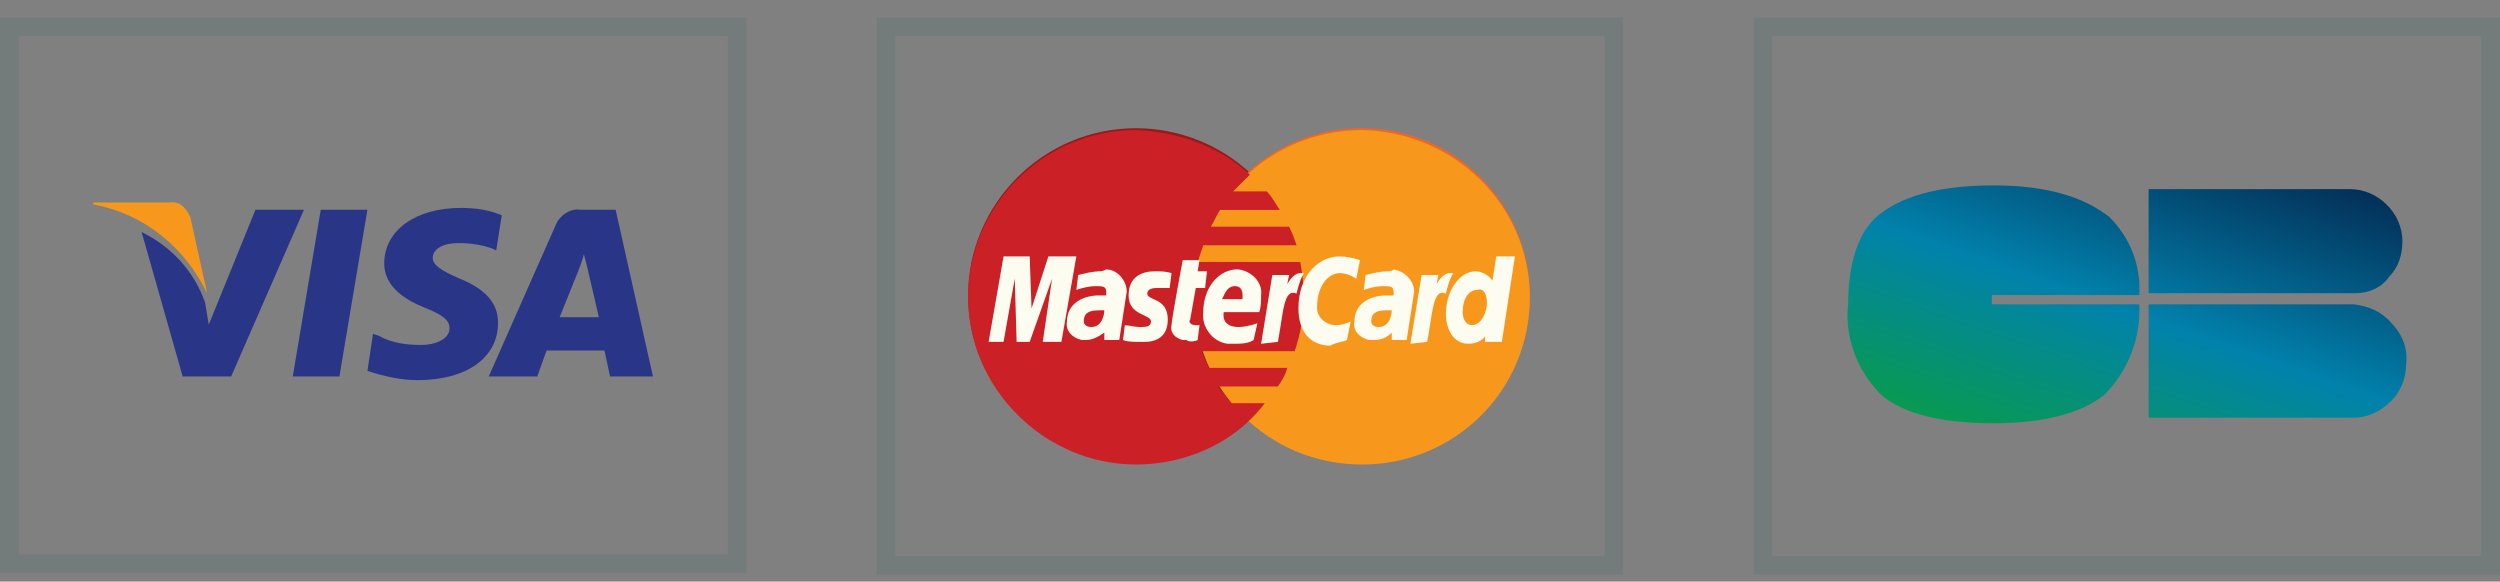
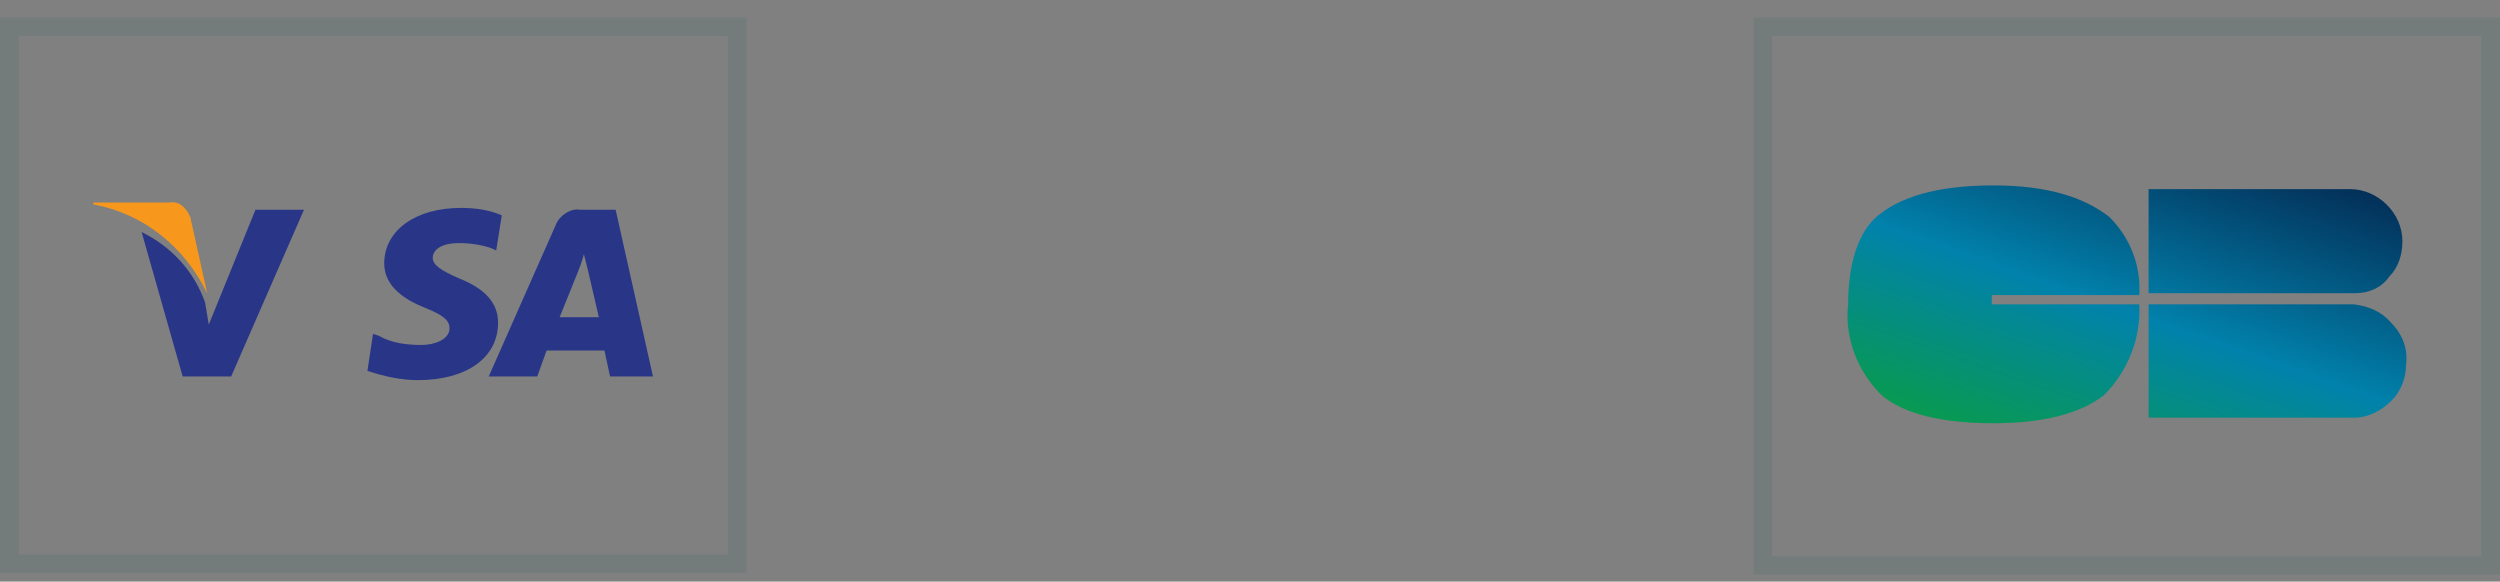
<svg xmlns="http://www.w3.org/2000/svg" width="288" height="67" viewBox="0 0 288 67" fill="none">
  <rect x="0" y="0" width="288" height="67" fill="#808080" stroke="none" />
  <g clip-path="url(#clip0_7_8477)">
    <path d="M229.458 35.059H246.443C246.658 38.912 245.153 42.765 242.358 45.547C239.563 47.688 235.263 48.758 229.673 48.758C223.653 48.758 219.353 47.688 216.773 45.547C213.978 42.765 212.473 38.912 212.903 35.059C212.903 30.564 213.977 27.14 215.912 25.213C218.707 22.645 223.223 21.36 229.673 21.36C235.693 21.36 239.993 22.645 243.003 24.999C245.368 27.354 246.658 30.564 246.443 33.989H229.458V35.059ZM271.383 33.775H247.518V21.788H270.737C273.962 21.788 276.758 24.571 276.758 27.782C276.758 29.28 276.328 30.778 275.253 31.848C274.393 33.133 272.888 33.775 271.383 33.775ZM271.168 35.059C272.888 35.273 274.393 35.915 275.468 37.199C276.758 38.484 277.402 40.196 277.187 41.908C277.187 43.621 276.543 45.119 275.468 46.189C274.393 47.259 272.888 48.116 271.168 48.116H247.518V35.059H271.168Z" fill="url(#paint0_linear_7_8477)" />
    <g opacity="0.099">
      <path d="M288 66.213H202V2H288V66.213ZM204.15 64.073H285.85V4.14H204.15V64.073Z" fill="#005B52" />
    </g>
  </g>
  <g clip-path="url(#clip1_7_8477)">
    <g opacity="0.099">
      <path d="M86 66H0V2H86V66ZM2.15 63.867H83.85V4.133H2.15V63.867Z" fill="#005B52" />
    </g>
-     <path d="M33.727 43.365L36.952 24.165H42.327L39.102 43.365H33.727Z" fill="#293688" />
    <path d="M57.807 24.805C56.302 24.165 54.797 23.952 53.077 23.952C47.917 23.952 44.262 26.512 44.262 30.352C44.262 33.125 46.842 34.619 48.992 35.472C51.142 36.325 51.787 36.965 51.787 37.819C51.787 39.099 50.067 39.739 48.562 39.739C46.842 39.739 45.122 39.525 43.617 38.672L42.972 38.459L42.327 42.725C44.262 43.365 46.197 43.792 48.132 43.792C53.722 43.792 57.377 41.232 57.377 37.179C57.377 35.045 56.087 33.339 52.862 32.059C50.927 31.205 49.852 30.565 49.852 29.712C49.852 28.859 50.712 28.005 52.862 28.005C54.152 28.005 55.657 28.219 56.732 28.645L57.162 28.859L57.807 24.805Z" fill="#293688" />
    <path d="M66.837 24.165C65.762 23.952 64.472 24.805 64.042 25.872L56.302 43.365H61.892L62.967 40.379H69.632L70.277 43.365H75.222L70.922 24.165H66.837ZM64.472 36.539C64.902 35.472 66.622 31.205 66.622 31.205C66.622 31.205 67.052 30.139 67.267 29.285L67.697 30.992L68.987 36.539H64.472Z" fill="#293688" />
    <path d="M24.052 37.392L23.622 34.832C22.332 31.205 19.752 28.432 16.312 26.725L21.042 43.365H26.632L35.017 24.165H29.427L24.052 37.392Z" fill="#293688" />
    <path d="M10.75 23.333V23.547C16.555 24.613 21.285 28.453 23.865 33.787L21.93 25.04C21.5 23.973 20.64 23.12 19.565 23.333H10.75Z" fill="#F7981D" />
  </g>
  <g clip-path="url(#clip2_7_8477)">
    <path d="M130.874 14.77C120.124 14.77 111.524 23.546 111.524 34.034C111.524 44.736 120.339 53.298 130.874 53.298C135.604 53.298 140.334 51.586 143.774 48.161C144.419 47.519 145.064 46.877 145.709 46.02H141.839C141.409 45.378 140.764 44.736 140.334 44.094H147.214C147.644 43.452 148.074 42.81 148.289 41.954H139.259C139.044 41.312 138.614 40.669 138.399 40.027H149.149C149.794 38.101 150.224 35.96 150.224 34.034C150.224 32.749 150.009 31.251 149.794 29.967H137.969C138.184 29.325 138.399 28.683 138.614 28.041H149.364C149.149 27.399 148.934 26.757 148.504 25.901H139.474C139.904 25.258 140.119 24.616 140.549 23.974H147.429C146.999 23.332 146.569 22.476 145.924 21.833H142.054C142.699 21.191 143.344 20.549 143.989 19.907C140.549 16.697 135.819 14.77 130.874 14.77C131.089 14.77 131.089 14.77 130.874 14.77Z" fill="#931B1D" />
-     <path d="M176.239 34.034C176.239 44.736 167.639 53.298 156.889 53.298C146.139 53.298 137.539 44.736 137.539 34.034C137.539 23.332 146.139 14.77 156.889 14.77C167.639 14.77 176.239 23.546 176.239 34.034Z" fill="#F16622" />
    <path d="M176.239 34.248C176.239 44.95 167.639 53.512 156.889 53.512C146.139 53.512 137.539 44.95 137.539 34.248C137.539 23.546 146.139 14.984 156.889 14.984C167.639 15.198 176.239 23.76 176.239 34.248Z" fill="#F7981D" />
    <path d="M130.874 14.984C120.124 14.984 111.524 23.76 111.524 34.248C111.524 44.736 120.339 53.512 130.874 53.512C135.604 53.512 140.334 51.8 143.774 48.589C144.419 47.947 145.064 47.305 145.709 46.448H141.839C141.409 45.806 140.764 45.164 140.334 44.522H147.214C147.644 43.88 148.074 43.238 148.289 42.382H139.259C139.044 41.74 138.614 41.097 138.399 40.455H149.149C149.794 38.529 150.224 36.389 150.224 34.248C150.224 32.964 150.009 31.466 149.794 30.181H137.969C138.184 29.539 138.399 28.897 138.614 28.255H149.364C149.149 27.613 148.934 26.97 148.504 26.114H139.474C139.904 25.472 140.119 24.83 140.549 24.188H147.429C146.999 23.546 146.569 22.69 145.924 22.048H142.054C142.699 21.405 143.344 20.763 143.989 20.121C140.549 16.91 135.819 15.198 130.874 14.984C131.089 14.984 131.089 14.984 130.874 14.984Z" fill="#CB2026" />
    <path d="M137.969 39.171L138.184 37.459C137.969 37.459 137.754 37.459 137.754 37.459C137.109 37.459 136.894 37.031 137.109 36.816L137.754 33.178H138.829L139.044 31.252H137.969L138.184 29.967H136.249C136.249 29.967 134.959 36.817 134.959 37.459C134.744 38.315 135.389 38.957 136.249 39.171C136.464 39.171 136.464 39.171 136.679 39.171C136.894 39.385 137.539 39.385 137.969 39.171ZM138.614 35.961C138.399 37.673 139.689 39.385 141.409 39.599C141.624 39.599 141.839 39.599 142.269 39.599C142.914 39.599 143.774 39.599 144.419 39.171L144.849 37.245C144.204 37.459 143.344 37.673 142.699 37.673C140.549 37.673 140.979 35.961 140.979 35.961H145.064C145.279 35.318 145.279 34.676 145.279 34.034C145.494 32.535 144.204 31.251 142.699 31.037C142.484 31.037 142.484 31.037 142.269 31.037C140.119 31.251 138.614 33.392 138.614 35.961ZM142.269 32.964C143.344 32.964 143.129 34.248 143.129 34.462H140.764C140.979 34.248 141.194 32.964 142.269 32.964ZM155.169 39.171L155.599 37.031C155.169 37.245 154.524 37.459 153.879 37.459C152.804 37.459 151.729 36.603 151.729 35.532V35.318C151.729 32.964 153.019 31.465 154.309 31.465C154.954 31.465 155.599 31.68 156.244 32.108L156.674 29.967C156.029 29.753 155.169 29.539 154.309 29.539C151.944 29.539 149.579 31.68 149.579 35.532C149.579 38.101 150.869 39.813 153.234 39.813C154.094 39.385 154.739 39.385 155.169 39.171ZM126.789 31.252C125.929 31.252 125.069 31.466 124.209 31.68L123.994 33.392C124.639 33.178 125.499 32.964 126.144 32.964C127.004 32.964 127.434 32.964 127.434 33.606C127.434 33.82 127.434 34.034 127.434 34.034C127.434 34.034 126.789 34.034 126.574 34.034C124.854 34.034 122.919 34.89 122.919 37.031C122.704 38.101 123.564 38.957 124.639 39.171C124.854 39.171 124.854 39.171 125.069 39.171C125.929 39.171 126.574 38.743 127.219 38.315V39.171H128.939L129.799 33.606C129.799 32.322 128.724 31.037 127.434 31.037C127.004 31.251 126.789 31.252 126.789 31.252ZM127.219 35.746C127.219 36.174 127.004 37.673 125.714 37.673C125.284 37.673 124.854 37.459 124.854 37.031C124.854 36.389 125.069 35.746 126.574 35.746C126.789 35.746 127.004 35.746 127.219 35.746ZM131.519 39.385C131.949 39.385 134.529 39.599 134.529 36.816C134.529 34.248 132.164 34.676 132.164 33.82C132.164 33.392 132.594 33.178 133.239 33.178C133.454 33.178 134.744 33.178 134.744 33.178L134.959 31.465C134.314 31.251 133.669 31.252 133.024 31.252C131.519 31.252 130.014 31.893 130.014 34.034C130.014 36.388 132.594 36.175 132.594 37.031C132.594 37.673 131.949 37.673 131.304 37.673C130.659 37.673 130.014 37.459 129.584 37.459L129.369 39.171C129.799 39.385 130.659 39.385 131.519 39.385ZM172.369 29.539L171.939 32.322C171.509 31.68 170.649 31.252 170.004 31.252C168.069 31.252 166.564 33.606 166.564 36.174C166.564 37.887 167.424 39.599 169.144 39.599C169.789 39.599 170.649 39.385 171.079 38.743V39.385H173.014L174.519 29.539H172.369ZM171.294 34.89C171.294 35.961 170.649 37.459 169.574 37.459C168.929 37.459 168.499 36.817 168.499 35.961C168.499 34.462 169.144 33.392 170.219 33.392C170.864 33.178 171.294 33.82 171.294 34.89ZM115.609 39.385L116.899 32.108L117.114 39.385H118.619L121.199 32.108L120.124 39.385H122.274L123.994 29.539H120.769L118.834 35.532L118.619 29.539H115.609L113.889 39.385H115.609ZM147.214 39.385C147.859 35.96 147.859 33.178 149.364 33.82C149.579 32.964 149.794 32.108 150.224 31.465C150.009 31.465 150.009 31.465 149.794 31.465C148.934 31.465 148.289 32.75 148.289 32.75L148.504 31.68H146.569L145.279 39.599L147.214 39.385ZM159.899 31.252C159.039 31.252 158.179 31.466 157.319 31.68L157.104 33.392C157.749 33.178 158.609 32.964 159.254 32.964C160.114 32.964 160.544 32.964 160.544 33.606C160.544 33.82 160.544 34.034 160.544 34.034C160.544 34.034 159.899 34.034 159.684 34.034C157.964 34.034 156.029 34.89 156.029 37.031C155.814 38.101 156.674 38.957 157.749 39.171C157.964 39.171 157.964 39.171 158.179 39.171C159.039 39.171 159.684 38.957 160.329 38.315V39.171H162.049L162.909 33.606C162.909 32.322 161.834 31.251 160.544 31.037C160.329 31.251 160.114 31.252 159.899 31.252ZM160.329 35.746C160.329 36.174 160.114 37.673 158.824 37.673C158.394 37.673 157.964 37.459 157.964 37.031C157.964 36.389 158.179 35.746 159.684 35.746C160.114 35.746 160.329 35.746 160.329 35.746ZM164.414 39.385C165.059 35.96 165.059 33.178 166.564 33.82C166.779 32.964 166.994 32.108 167.424 31.465C167.209 31.465 167.209 31.465 166.994 31.465C166.134 31.465 165.489 32.75 165.489 32.75L165.704 31.68H163.769L162.479 39.599L164.414 39.385Z" fill="#FCFCF1" />
    <g opacity="0.099">
      <path d="M187 66.213H101V2H187V66.213ZM103.15 64.073H184.85V4.14H103.15V64.073Z" fill="#005B52" />
    </g>
  </g>
  <defs>
    <linearGradient id="paint0_linear_7_8477" x1="272.059" y1="21.974" x2="256.54" y2="66.241" gradientUnits="userSpaceOnUse">
      <stop stop-color="#033059" />
      <stop offset="0.473" stop-color="#0182AC" />
      <stop offset="1" stop-color="#0AA136" />
    </linearGradient>
    <clipPath id="clip0_7_8477">
      <rect width="86" height="64.213" fill="white" transform="translate(202 2)" />
    </clipPath>
    <clipPath id="clip1_7_8477">
      <rect width="86" height="64" fill="white" transform="translate(0 2)" />
    </clipPath>
    <clipPath id="clip2_7_8477">
-       <rect width="86" height="64.213" fill="white" transform="translate(101 2)" />
-     </clipPath>
+       </clipPath>
  </defs>
</svg>